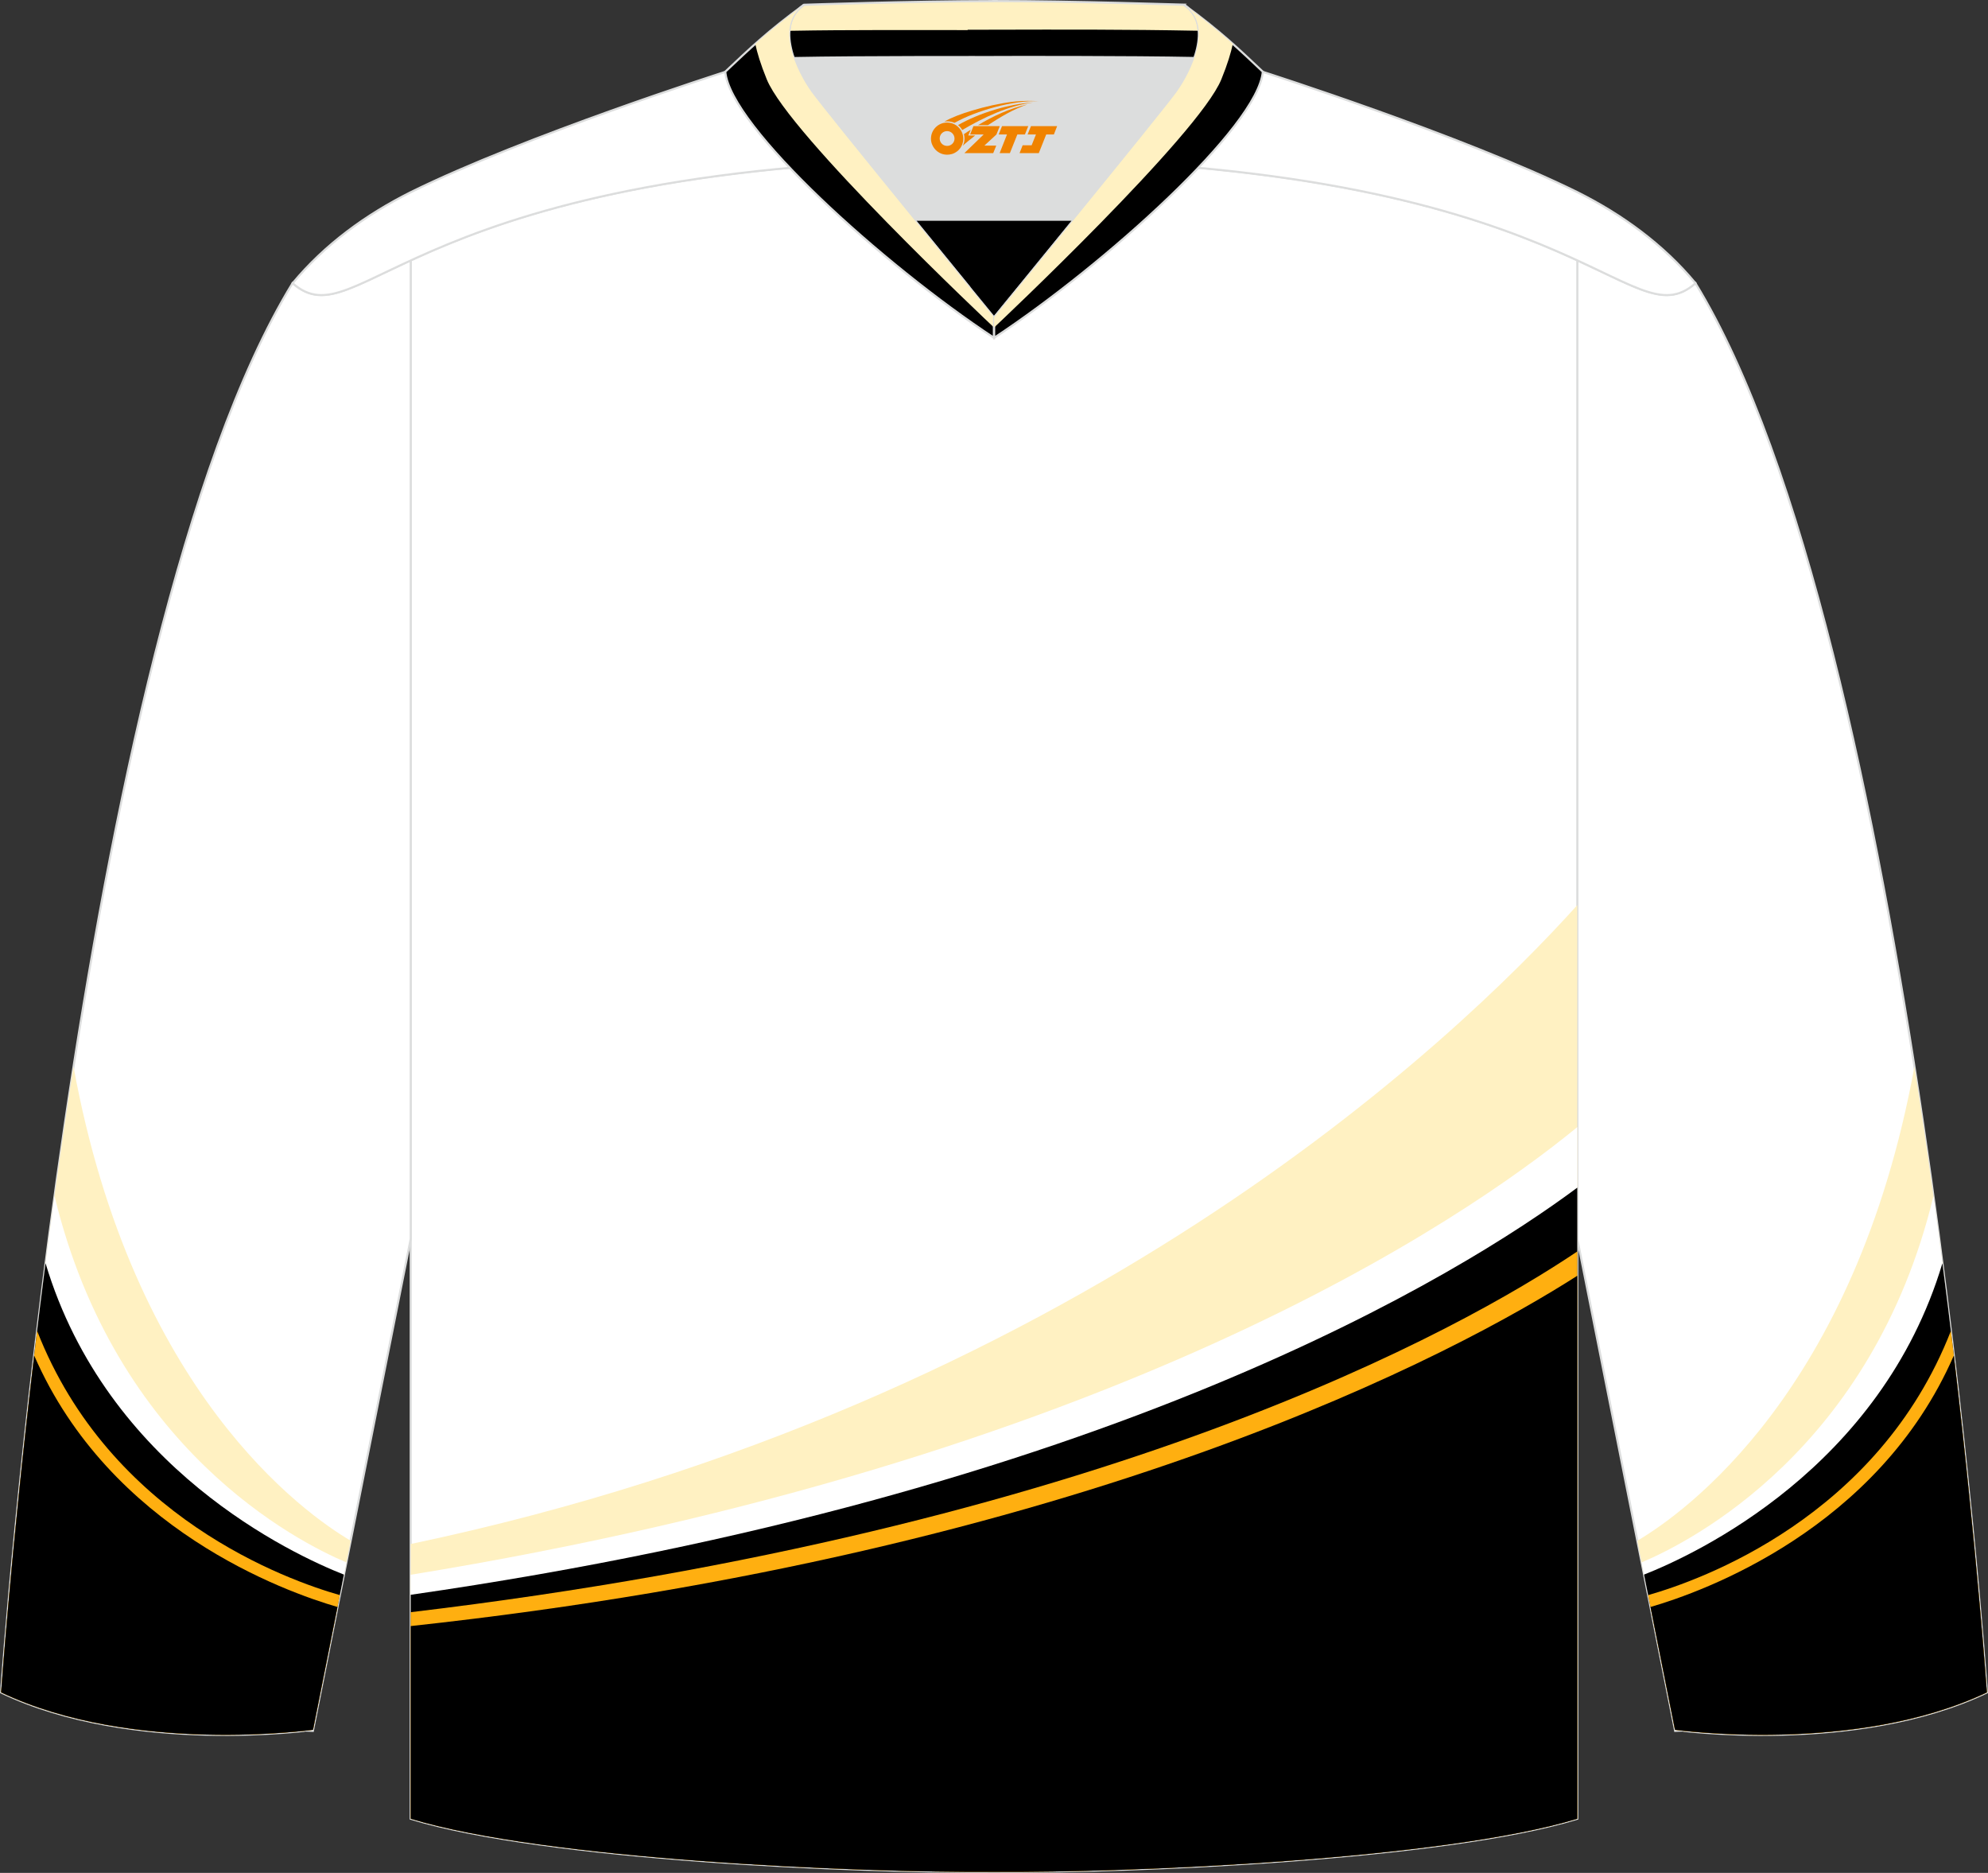
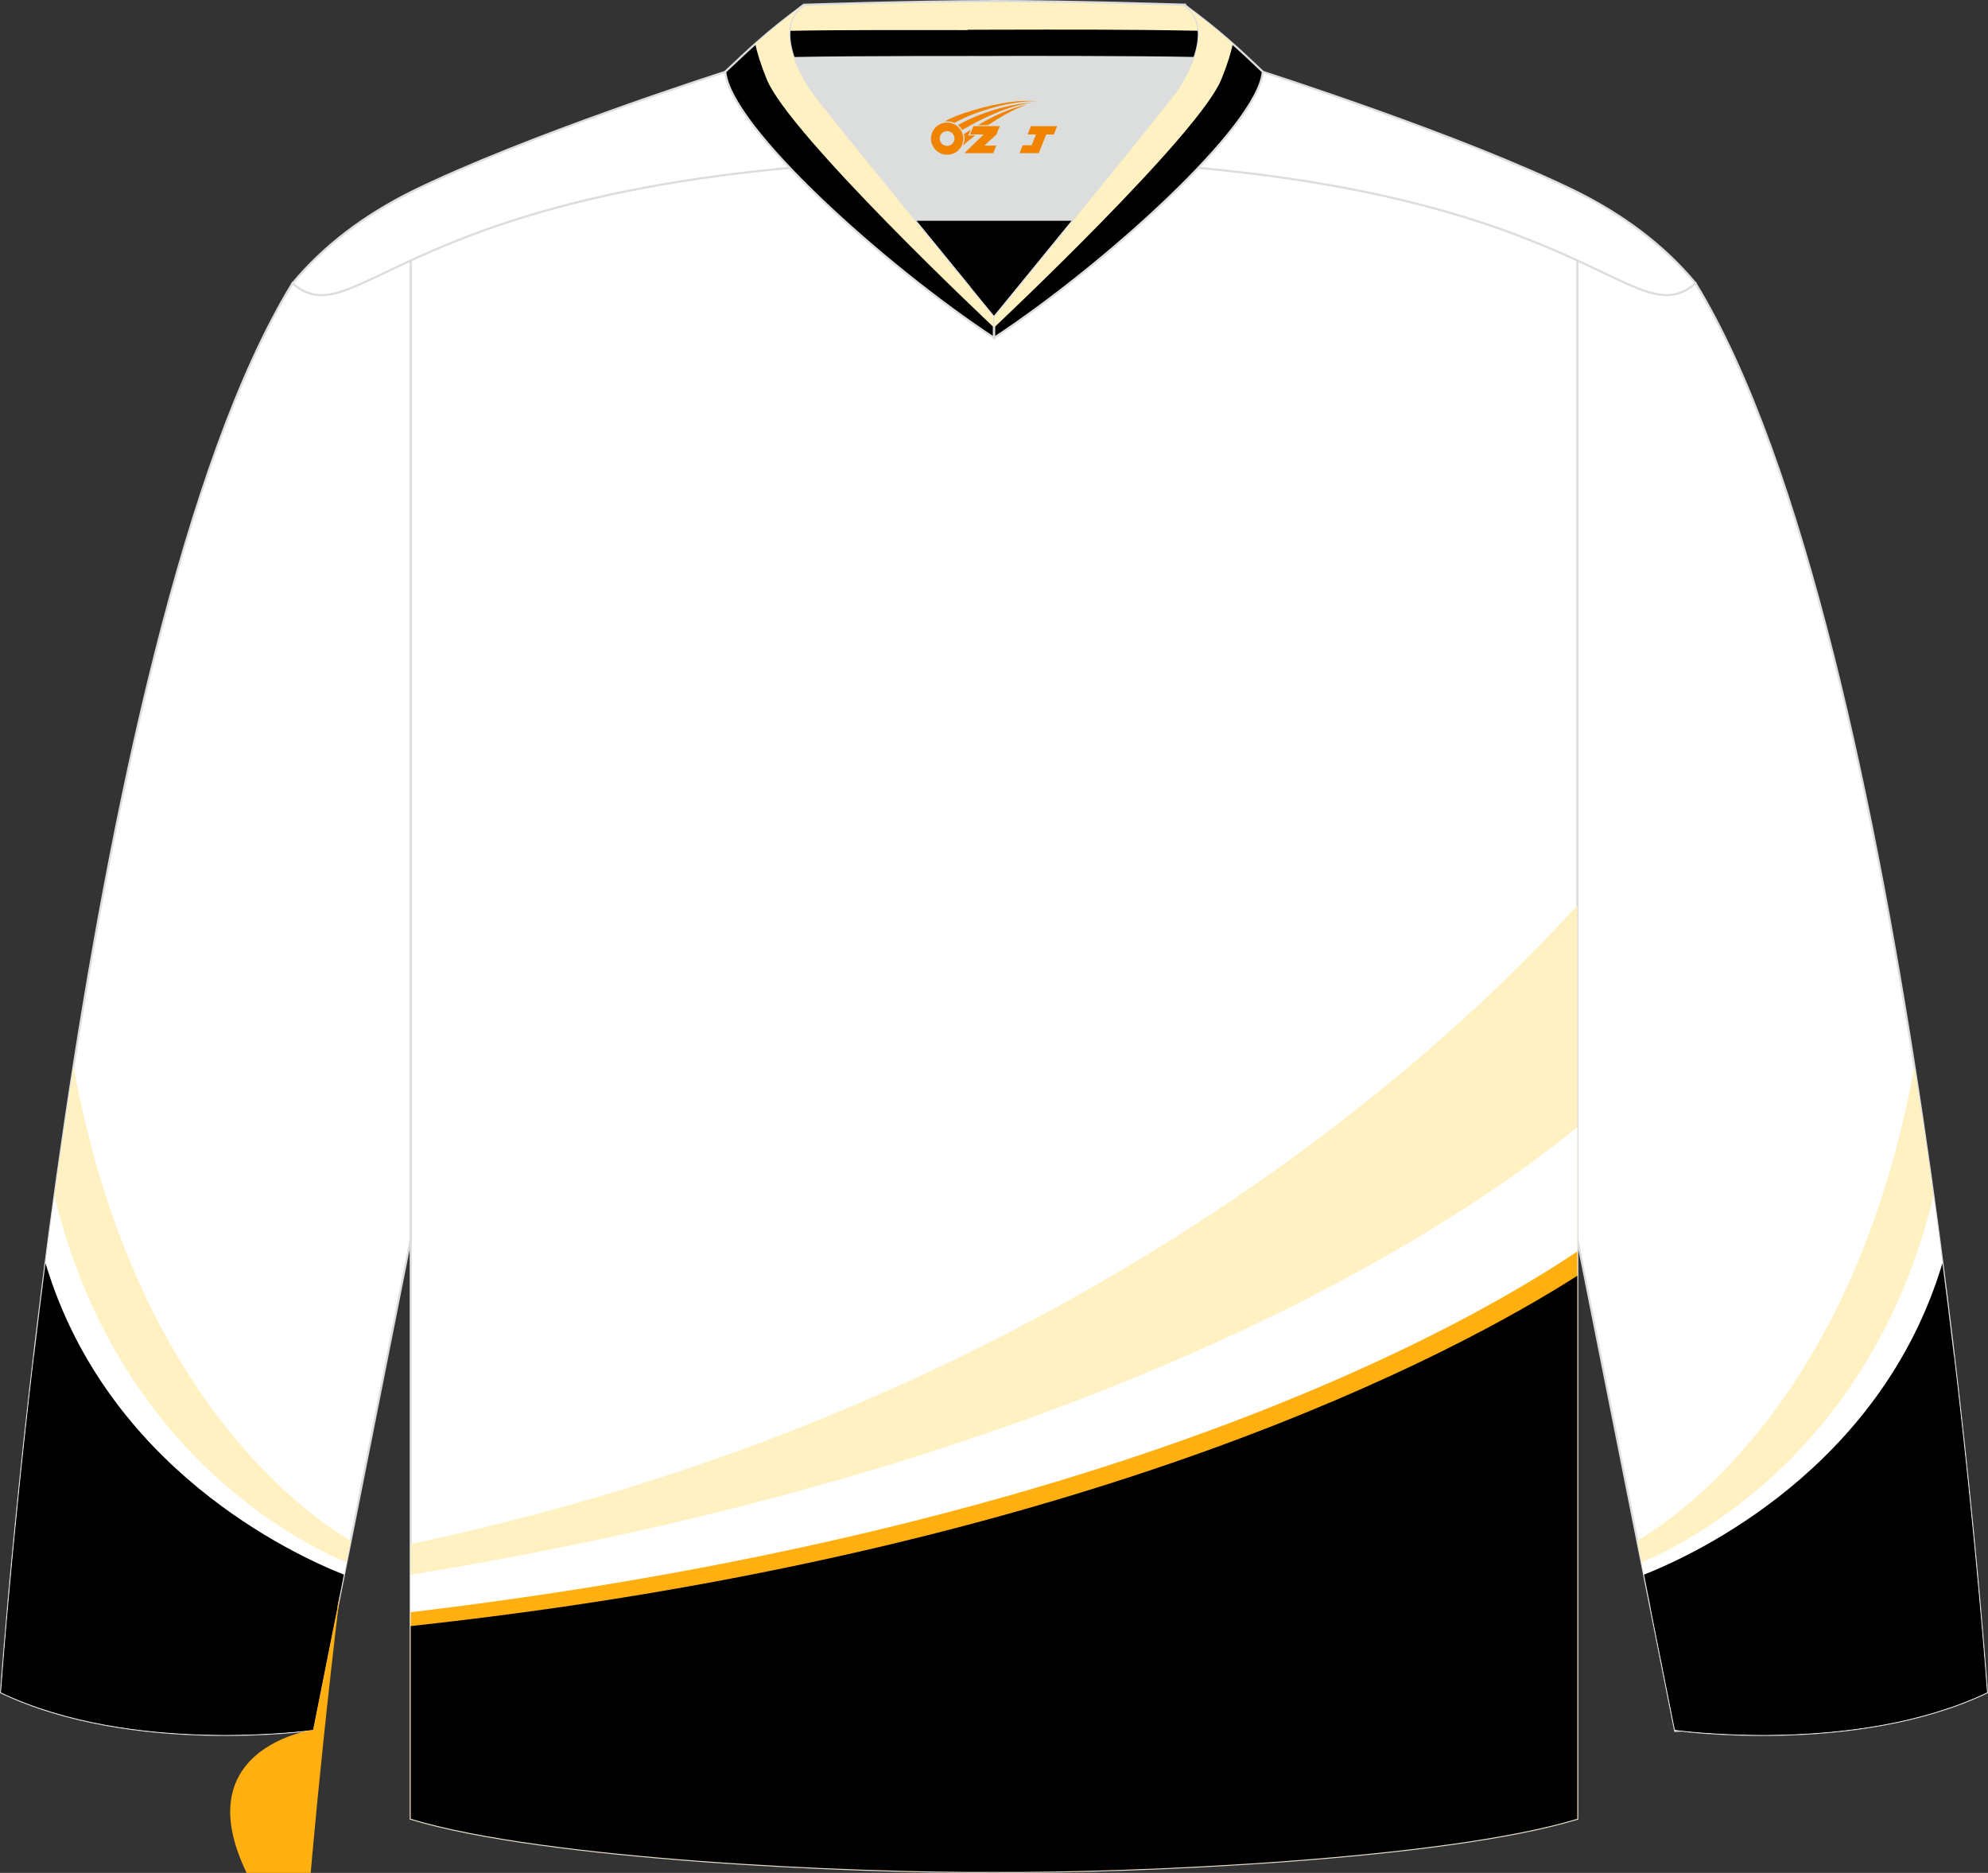
<svg xmlns="http://www.w3.org/2000/svg" version="1.1" id="图层_1" x="0px" y="0px" width="378.18px" height="356.23px" viewBox="0 0 378.18 356.23" enable-background="new 0 0 378.18 356.23" xml:space="preserve">
  <rect x="0" y="0" width="378.18" height="356.23" fill="#333333" stroke="none" />
  <g>
    <path fill-rule="evenodd" clip-rule="evenodd" fill="#FFFFFF" stroke="#DCDDDD" stroke-width="0.4" stroke-miterlimit="22.926" d="   M377.97,321.9c0,0-14.06-200.43-55.45-268.05l-0.03,0.02h-0.01c-5.46,4.75-10.24,1.25-22.43-4.37v186.14l18.58,93.37   C318.63,329.01,352.89,333.84,377.97,321.9z" />
    <g>
      <path fill-rule="evenodd" clip-rule="evenodd" fill="#FFF1C2" d="M311.47,293.05c8.77-5.17,41.41-28.22,52.71-90.16    c9.84,62.87,13.78,119.01,13.78,119.01c-25.08,11.94-59.34,7.11-59.34,7.11L311.47,293.05z" />
      <path fill-rule="evenodd" clip-rule="evenodd" fill="#FFFFFF" d="M312.29,297.17c9.43-3.98,43.89-21.57,55.51-69.66    c7.2,52.19,10.16,94.39,10.16,94.39c-25.08,11.94-59.34,7.11-59.34,7.11L312.29,297.17z" />
      <path fill-rule="evenodd" clip-rule="evenodd" d="M312.75,299.49c9.74-3.84,45.07-20.21,56.76-59.23    c5.97,46.15,8.46,81.64,8.46,81.64c-25.08,11.94-59.34,7.11-59.34,7.11L312.75,299.49z" />
-       <path fill-rule="evenodd" clip-rule="evenodd" fill="#FFAF10" d="M313.53,303.39c9.83-2.79,43.74-14.77,57.59-50.25    c4.81,39.71,6.85,68.76,6.85,68.76c-25.08,11.94-59.34,7.11-59.34,7.11L313.53,303.39z" />
      <path fill-rule="evenodd" clip-rule="evenodd" d="M313.98,305.65c9.89-2.87,43.3-14.78,57.7-47.83    c4.4,37.28,6.29,64.07,6.29,64.07c-25.08,11.94-59.34,7.11-59.34,7.11L313.98,305.65z" />
    </g>
    <path fill-rule="evenodd" clip-rule="evenodd" fill="#FFFFFF" stroke="#DCDDDD" stroke-width="0.4" stroke-miterlimit="22.926" d="   M78.13,49.5v296.42c25.5,7.76,84.99,10.3,110.96,10.1c25.97,0.2,85.46-2.34,110.96-10.1V49.5c-16.55-7.62-46.77-19.15-110.96-19.32   C124.89,30.35,94.68,41.88,78.13,49.5L78.13,49.5L78.13,49.5z" />
    <g>
      <path fill-rule="evenodd" clip-rule="evenodd" fill="#FFF1C2" d="M300.05,172.16c-23.25,25.8-95.49,94.95-221.92,121.51v52.25    c25.5,7.76,84.99,10.3,110.96,10.1c25.97,0.2,85.46-2.34,110.96-10.1V172.16z" />
      <path fill-rule="evenodd" clip-rule="evenodd" fill="#FFFFFF" d="M300.05,214.38c-21.76,17.83-88.4,63.4-221.92,85.14v46.4    c25.5,7.76,84.99,10.3,110.96,10.1c25.97,0.2,85.46-2.34,110.96-10.1V214.38z" />
-       <path fill-rule="evenodd" clip-rule="evenodd" d="M300.05,225.89c-21.81,16.22-89.26,58.34-221.92,77.44v42.59    c25.5,7.76,84.99,10.3,110.96,10.1c25.97,0.2,85.46-2.34,110.96-10.1V225.89z" />
      <path fill-rule="evenodd" clip-rule="evenodd" fill="#FFAF10" d="M300.05,238.03c-21.8,14.65-89.54,52.84-221.92,68.61v39.28    c25.5,7.76,84.99,10.3,110.96,10.1c25.97,0.2,85.46-2.34,110.96-10.1V238.03z" />
      <path fill-rule="evenodd" clip-rule="evenodd" d="M300.05,242.65c-22.34,14.27-92.74,52.62-221.92,66.63v36.65    c25.5,7.76,84.99,10.3,110.96,10.1c25.97,0.2,85.46-2.34,110.96-10.1V242.65z" />
    </g>
    <path fill-rule="evenodd" clip-rule="evenodd" fill="#FFFFFF" stroke="#DCDDDD" stroke-width="0.4" stroke-miterlimit="22.926" d="   M0.21,321.9c0,0,14.06-200.43,55.45-268.05l0.03,0.02h0.01c5.46,4.75,10.24,1.25,22.43-4.37v186.14l-18.58,93.37   C59.55,329.01,25.29,333.84,0.21,321.9z" />
    <g>
      <path fill-rule="evenodd" clip-rule="evenodd" fill="#FFF1C2" d="M66.71,293.05c-8.77-5.17-41.41-28.22-52.72-90.16    C4.15,265.77,0.21,321.9,0.21,321.9c25.08,11.94,59.34,7.11,59.34,7.11L66.71,293.05z" />
      <path fill-rule="evenodd" clip-rule="evenodd" fill="#FFFFFF" d="M65.89,297.17c-9.43-3.98-43.89-21.57-55.51-69.66    C3.17,279.7,0.21,321.9,0.21,321.9c25.08,11.94,59.34,7.11,59.34,7.11L65.89,297.17z" />
      <path fill-rule="evenodd" clip-rule="evenodd" d="M65.42,299.49c-9.73-3.84-45.07-20.21-56.76-59.23    C2.7,286.41,0.21,321.9,0.21,321.9c25.08,11.94,59.34,7.11,59.34,7.11L65.42,299.49z" />
-       <path fill-rule="evenodd" clip-rule="evenodd" fill="#FFAF10" d="M64.65,303.39c-9.83-2.79-43.74-14.77-57.59-50.26    c-4.81,39.71-6.85,68.76-6.85,68.76C25.29,333.83,59.55,329,59.55,329L64.65,303.39z" />
+       <path fill-rule="evenodd" clip-rule="evenodd" fill="#FFAF10" d="M64.65,303.39c-4.81,39.71-6.85,68.76-6.85,68.76C25.29,333.83,59.55,329,59.55,329L64.65,303.39z" />
      <path fill-rule="evenodd" clip-rule="evenodd" d="M64.2,305.65c-9.89-2.87-43.3-14.78-57.7-47.83    c-4.4,37.28-6.29,64.07-6.29,64.07C25.29,333.83,59.55,329,59.55,329L64.2,305.65z" />
    </g>
    <path fill-rule="evenodd" clip-rule="evenodd" fill="#FFFFFF" stroke="#DCDDDD" stroke-width="0.4" stroke-miterlimit="22.926" d="   M189.92,19.97h-0.65h-0.35h-0.65l-0.68-0.01l0,0l-0.7-0.02l-0.72-0.02l-0.74-0.03l-0.76-0.04l-0.78-0.04l0,0l-0.8-0.05l0,0   l-0.81-0.05l0,0l-0.83-0.06l-0.85-0.06l-0.86-0.07l0,0l-0.87-0.07l-0.89-0.08l-0.9-0.08l0,0l-0.91-0.09l-0.92-0.09l-0.93-0.1   l-0.93-0.1l-0.94-0.1l-0.95-0.11l-0.95-0.11l-0.96-0.11l0,0l-0.96-0.11l-0.96-0.12l0,0l-0.96-0.12l0,0L165.75,18l0,0l-0.96-0.12   l0,0l-0.96-0.12l0,0l-0.96-0.13l-0.96-0.13l0,0l-0.95-0.13l-0.95-0.13l0,0l-0.94-0.13l-0.94-0.13l0,0l-0.93-0.13l0,0l-0.92-0.13   l-0.91-0.13l0,0l-0.9-0.13l-0.89-0.13l0,0l-0.88-0.13l-0.86-0.13l-0.85-0.13l-0.84-0.13l-0.82-0.13l-0.8-0.13l0,0l-0.79-0.13   l-0.77-0.13l-0.75-0.12l-0.73-0.12l-0.71-0.12l-0.68-0.12l-0.66-0.11l0,0l-0.64-0.11l-0.61-0.11l-0.59-0.11l-0.56-0.1l-0.53-0.1   l-0.5-0.09l-0.47-0.09l-0.44-0.09l-0.41-0.08l-0.38-0.08l-0.35-0.07c0,0-38.03,12.13-59.82,22.88   c-8.53,4.27-16.34,9.94-22.47,17.32c12.9,11.29,21.79-23.36,133.44-23.66c111.64,0.3,120.54,34.95,133.43,23.66   c-6.13-7.38-13.94-13.05-22.47-17.32c-21.79-10.75-59.82-22.88-59.82-22.88l-0.35,0.07l-0.38,0.08l-0.41,0.08l-0.44,0.09   l-0.47,0.09l-0.5,0.09l-0.53,0.1l-0.56,0.1l-0.59,0.11l-0.61,0.11l-0.64,0.11l0,0l-0.66,0.11l-0.68,0.12l-0.71,0.12l-0.73,0.12   l-0.75,0.12l-0.77,0.13l-0.78,0.13l0,0l-0.8,0.13l-0.82,0.13l-0.84,0.13l-0.85,0.13l-0.86,0.13l-0.88,0.13l0,0l-0.89,0.13   l-0.9,0.13l0,0l-0.91,0.13l-0.92,0.13l0,0l-0.93,0.13l0,0l-0.94,0.13l-0.94,0.13l0,0l-0.95,0.13l-0.95,0.13l0,0l-0.96,0.13   l-0.96,0.13l0,0l-0.96,0.12l0,0l-1,0.12l0,0l-0.96,0.12l0,0l-0.96,0.12l0,0l-0.96,0.12l-0.96,0.11l0,0l-0.96,0.11l-0.95,0.11   l-0.95,0.11l-0.94,0.1l-0.93,0.1l-0.93,0.1l-0.92,0.09l-0.91,0.09l0,0l-0.9,0.08l-0.89,0.08l-0.87,0.07l0,0l-0.86,0.07l-0.85,0.06   l-0.83,0.06l0,0l-0.81,0.05l0,0l-0.8,0.05l0,0l-0.78,0.04l-0.76,0.04l-0.74,0.03l-0.72,0.02l-0.7,0.02l0,0L189.92,19.97z" />
    <g>
      <path fill-rule="evenodd" clip-rule="evenodd" fill="#FFF1C2" stroke="#DCDDDD" stroke-width="0.4" stroke-miterlimit="22.926" d="    M152.94,0.91c0,0,20.53-0.69,36-0.7V0.2c15.47,0,36.23,0.7,36.33,0.7l-0.01,0.01c3.42,2.32,3.23,6.39,1.94,10.11    c-11.89-0.24-34.91-0.19-37.93-0.19v0.01c0,0-25.53-0.07-38.27,0.19C149.72,7.31,149.52,3.23,152.94,0.91z" />
      <path fill-rule="evenodd" clip-rule="evenodd" d="M184.08,5.73V5.66l5.18-0.01c12.67-0.03,25.38-0.06,38.05,0.19l0.73,0.01    c0.12,1.66-0.24,3.46-0.83,5.18c-11.89-0.24-34.91-0.19-37.93-0.19v0.01c0,0-25.53-0.07-38.27,0.19    c-0.59-1.72-0.96-3.52-0.84-5.18l0.73-0.01c5.23-0.1,10.47-0.12,15.7-0.13c4.89-0.01,9.78,0,14.67,0    C182.18,5.71,183.13,5.72,184.08,5.73z" />
      <path fill-rule="evenodd" clip-rule="evenodd" fill="#DCDDDD" stroke="#DCDDDD" stroke-width="0.4" stroke-miterlimit="22.926" d="    M151,11.04c12.74-0.25,38.27-0.19,38.27-0.19v-0.01c3.02-0.01,26.01-0.05,37.91,0.19c-0.88,2.53-2.26,4.91-3.36,6.44    c-1.42,1.99-10.87,13.65-19.56,24.31h-30.35l0,0c-8.69-10.66-18.14-22.32-19.56-24.31C153.26,15.94,151.88,13.57,151,11.04z" />
      <path fill-rule="evenodd" clip-rule="evenodd" stroke="#DCDDDD" stroke-width="0.4" stroke-miterlimit="22.926" d="M173.92,41.79    h30.35c-7.9,9.7-15.17,18.58-15.17,18.58S181.82,51.49,173.92,41.79z" />
      <path fill-rule="evenodd" clip-rule="evenodd" stroke="#DCDDDD" stroke-width="0.4" stroke-miterlimit="22.926" d="M152.94,0.91    c-6.96,5.09-10.4,8.42-14.97,12.73c0.91,10.42,30.04,36.72,51.11,50.61v-3.89c0,0-32.02-39.09-34.73-42.89    C151.64,13.67,147.2,4.81,152.94,0.91z" />
      <path fill-rule="evenodd" clip-rule="evenodd" fill="#FFF1C2" d="M143.68,8.35c0.34,1.62,0.99,3.82,2.18,6.74    c4.29,10.53,42.3,46.33,43.23,47.2v-1.93c0,0-32.02-39.09-34.73-42.89S147.2,4.8,152.95,0.91C149.01,3.79,146.21,6.1,143.68,8.35z    " />
      <path fill-rule="evenodd" clip-rule="evenodd" stroke="#DCDDDD" stroke-width="0.4" stroke-miterlimit="22.926" d="M225.26,0.91    c6.96,5.09,10.4,8.42,14.97,12.73c-0.91,10.42-30.04,36.72-51.11,50.61v-3.89c0,0,32.02-39.09,34.73-42.89    C226.56,13.67,231,4.81,225.26,0.91z" />
      <path fill-rule="evenodd" clip-rule="evenodd" fill="#FFF1C2" d="M234.52,8.35c-0.34,1.62-0.99,3.82-2.18,6.74    c-4.29,10.53-42.3,46.33-43.23,47.2v-1.93c0,0,32.02-39.09,34.73-42.89c2.71-3.8,7.16-12.67,1.41-16.56    C229.19,3.79,232,6.1,234.52,8.35z" />
    </g>
  </g>
  <g id="图层_x0020_1">
    <path fill="#F08300" d="M177.28,27.39c0.416,1.136,1.472,1.984,2.752,2.032c0.144,0,0.304,0,0.448-0.016h0.016   c0.016,0,0.064,0,0.128-0.016c0.032,0,0.048-0.016,0.08-0.016c0.064-0.016,0.144-0.032,0.224-0.048c0.016,0,0.016,0,0.032,0   c0.192-0.048,0.4-0.112,0.576-0.208c0.192-0.096,0.4-0.224,0.608-0.384c0.672-0.56,1.104-1.408,1.104-2.352   c0-0.224-0.032-0.448-0.08-0.672l0,0C183.12,25.51,183.07,25.34,182.99,25.16C182.52,24.07,181.44,23.31,180.17,23.31C178.48,23.31,177.1,24.68,177.1,26.38C177.1,26.73,177.16,27.07,177.28,27.39L177.28,27.39L177.28,27.39z M181.58,26.41L181.58,26.41C181.55,27.19,180.89,27.79,180.11,27.75C179.32,27.72,178.73,27.07,178.76,26.28c0.032-0.784,0.688-1.376,1.472-1.344   C181,24.97,181.61,25.64,181.58,26.41L181.58,26.41z" />
-     <polygon fill="#F08300" points="195.61,23.99 ,194.97,25.58 ,193.53,25.58 ,192.11,29.13 ,190.16,29.13 ,191.56,25.58 ,189.98,25.58    ,190.62,23.99" />
    <path fill="#F08300" d="M197.58,19.26c-1.008-0.096-3.024-0.144-5.056,0.112c-2.416,0.304-5.152,0.912-7.616,1.664   C182.86,21.64,180.99,22.36,179.64,23.13C179.84,23.1,180.03,23.08,180.22,23.08c0.48,0,0.944,0.112,1.36,0.288   C185.68,21.05,192.88,19,197.58,19.26L197.58,19.26L197.58,19.26z" />
    <path fill="#F08300" d="M183.05,24.73c4-2.368,8.88-4.672,13.488-5.248c-4.608,0.288-10.224,2-14.288,4.304   C182.57,24.04,182.84,24.36,183.05,24.73C183.05,24.73,183.05,24.73,183.05,24.73z" />
    <polygon fill="#F08300" points="201.1,23.99 ,200.48,25.58 ,199.02,25.58 ,197.61,29.13 ,197.15,29.13 ,195.64,29.13 ,193.95,29.13    ,194.54,27.63 ,196.25,27.63 ,197.07,25.58 ,195.48,25.58 ,196.12,23.99" />
    <polygon fill="#F08300" points="190.19,23.99 ,189.55,25.58 ,187.26,27.69 ,189.52,27.69 ,188.94,29.13 ,183.45,29.13 ,187.12,25.58    ,184.54,25.58 ,185.18,23.99" />
    <path fill="#F08300" d="M195.47,19.85c-3.376,0.752-6.464,2.192-9.424,3.952h1.888C190.36,22.23,192.7,20.8,195.47,19.85z    M184.67,24.67C184.04,25.05,183.98,25.1,183.37,25.51c0.064,0.256,0.112,0.544,0.112,0.816c0,0.496-0.112,0.976-0.32,1.392   c0.176-0.16,0.32-0.304,0.432-0.4c0.272-0.24,0.768-0.64,1.6-1.296l0.32-0.256H184.19l0,0L184.67,24.67L184.67,24.67L184.67,24.67z" />
  </g>
</svg>